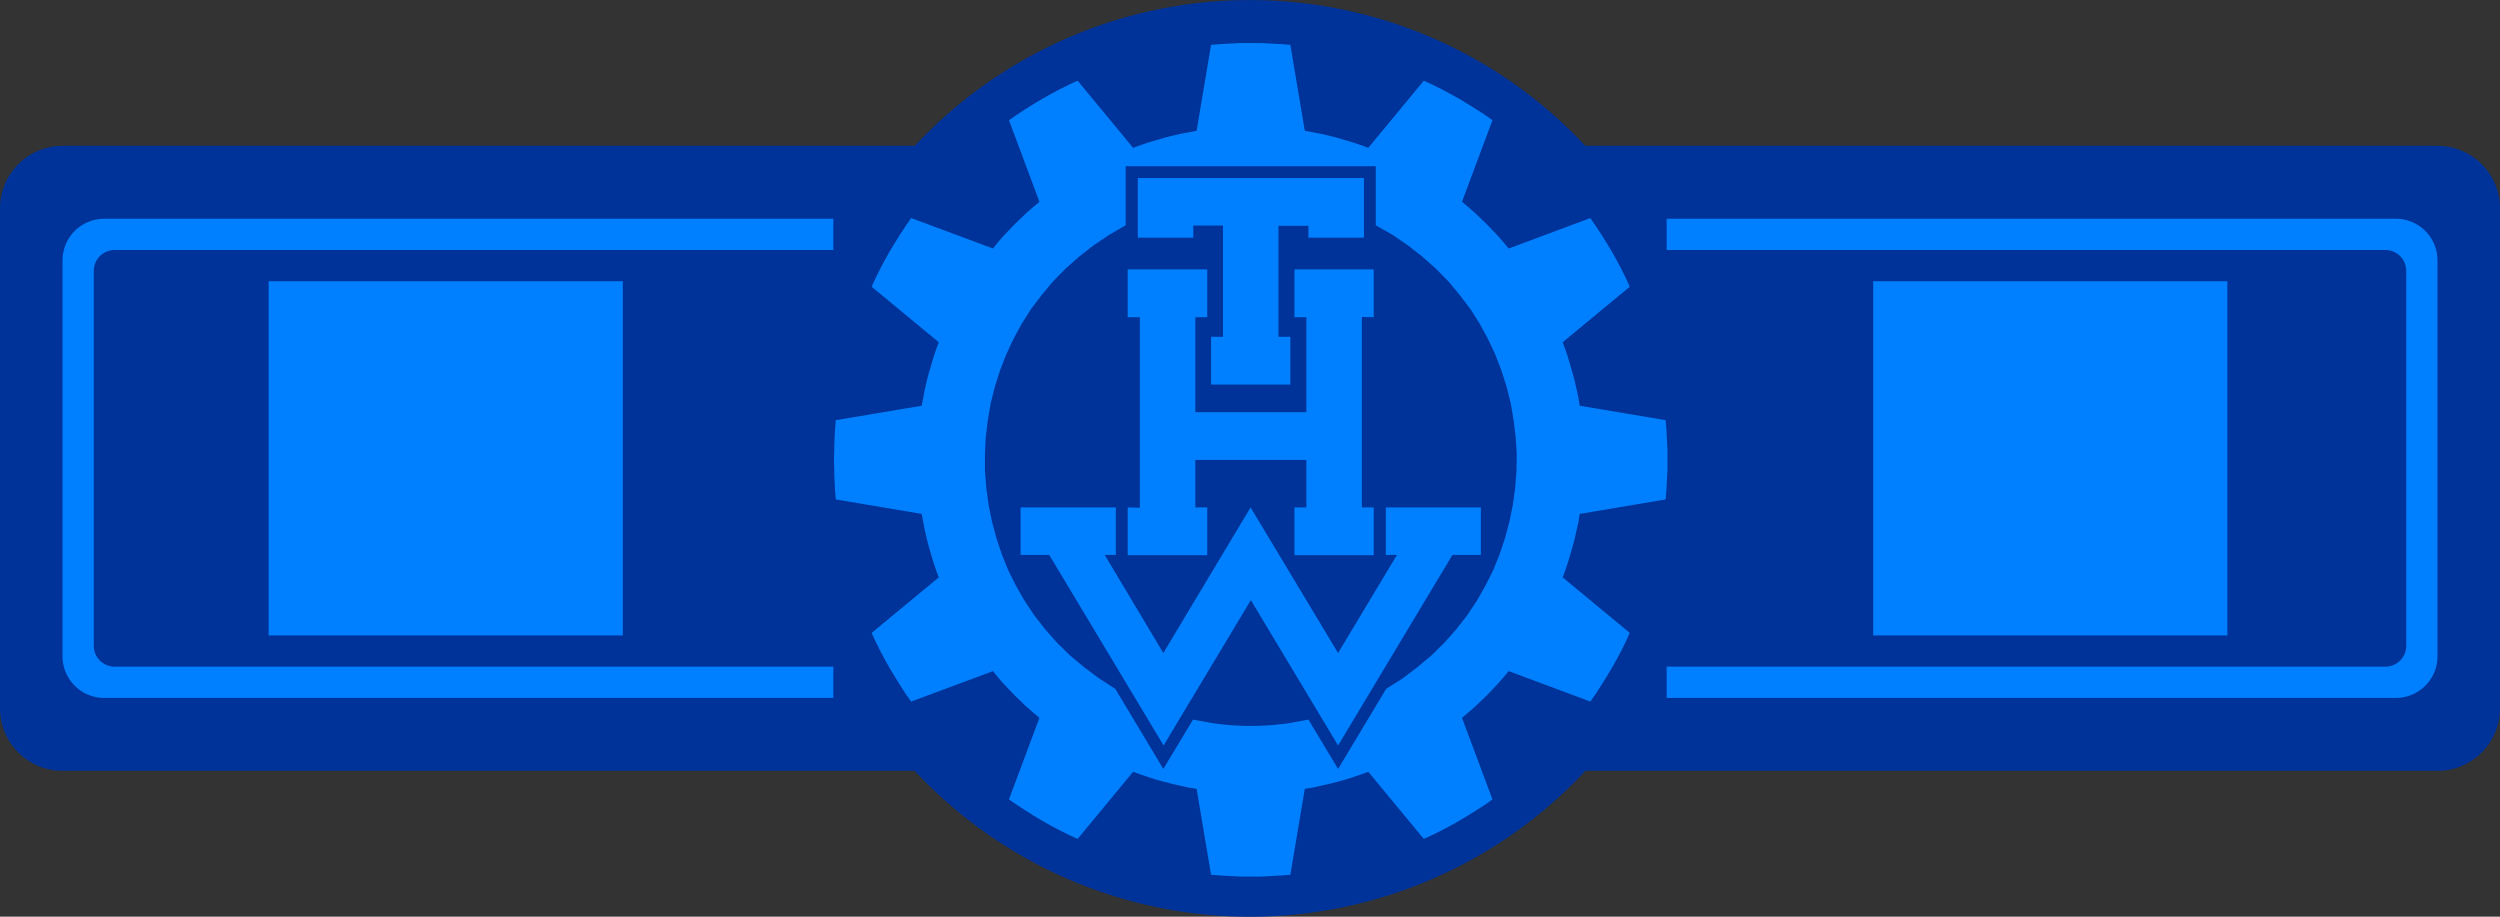
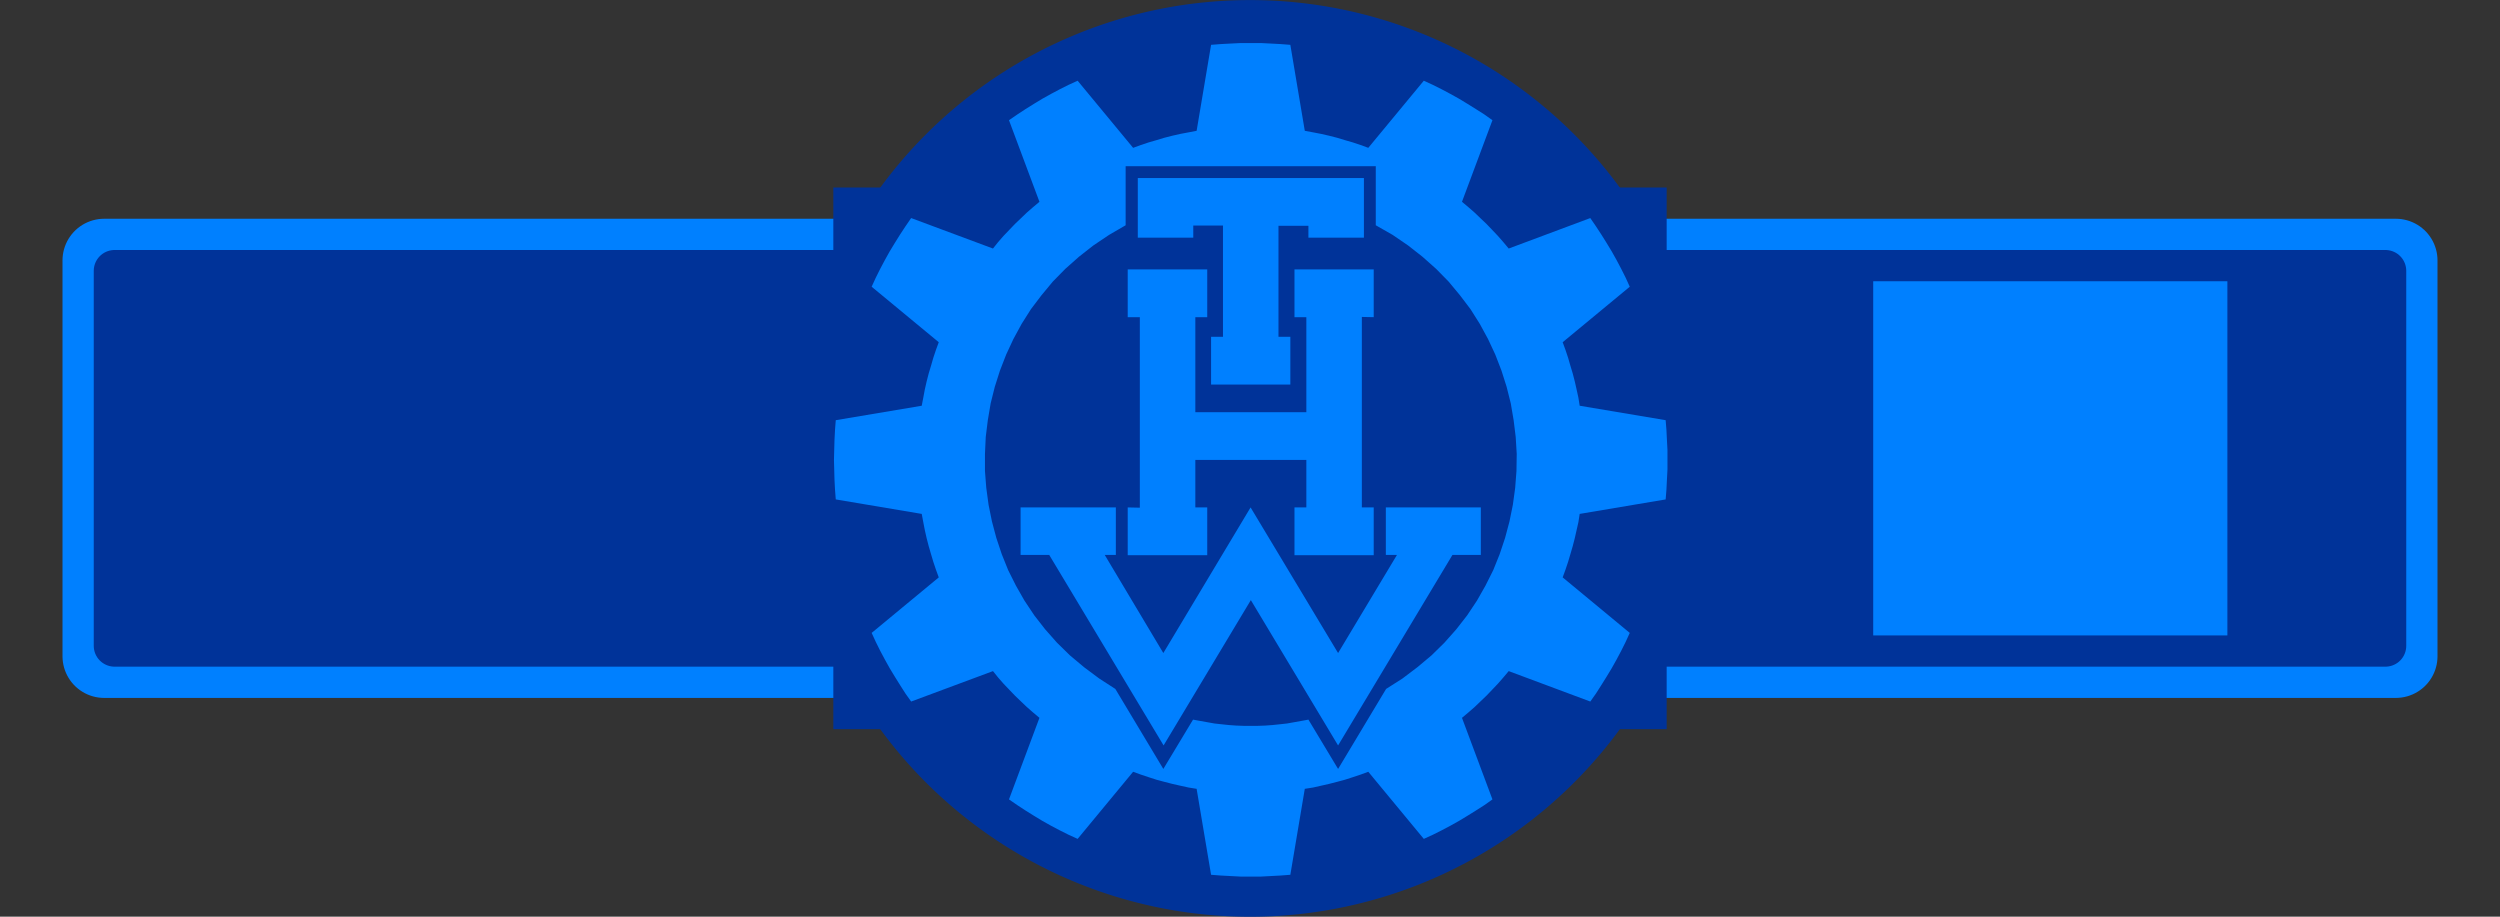
<svg xmlns="http://www.w3.org/2000/svg" xmlns:ns1="http://sodipodi.sourceforge.net/DTD/sodipodi-0.dtd" xmlns:ns2="http://www.inkscape.org/namespaces/inkscape" width="600" height="220" id="svg2" ns1:version="0.32" ns2:version="0.45pre1" ns1:docbase="T:\gallery_thw\thw_thiemoschuff\symbole" ns1:docname="thw_dienststellungskennzeichen_ortsbeauftragter.svg" ns2:output_extension="org.inkscape.output.svg.inkscape" version="1.0" ns1:modified="true">
  <rect width="100%" height="100%" fill="#333333" stroke="none" />
  <defs id="defs4" />
  <ns1:namedview id="base" pagecolor="#ffffff" bordercolor="#666666" borderopacity="1.0" ns2:pageopacity="0.0" ns2:pageshadow="2" ns2:zoom="2.8" ns2:cx="305.85464" ns2:cy="78.049322" ns2:document-units="px" ns2:current-layer="layer1" ns2:window-width="1920" ns2:window-height="1120" ns2:window-x="0" ns2:window-y="44" showborder="true" borderlayer="false" />
  <g ns2:label="Ebene 1" ns2:groupmode="layer" id="layer1" transform="translate(-183.299,-314.276)">
-     <rect style="fill:#003399;fill-opacity:1;fill-rule:evenodd;stroke:#003399;stroke-width:30;stroke-linecap:round;stroke-linejoin:round;stroke-miterlimit:4;stroke-dasharray:none;stroke-opacity:1" id="rect3274" width="570" height="120" x="198.299" y="364.276" />
    <path ns1:type="arc" style="fill:#003399;fill-opacity:1;fill-rule:evenodd;stroke:#003399;stroke-width:0;stroke-miterlimit:4;stroke-dasharray:none;stroke-opacity:1" id="path2287" ns1:cx="350.52292" ns1:cy="486.17169" ns1:rx="41.416256" ns1:ry="41.416256" d="M 391.939 486.172 A 41.416 41.416 0 1 1  309.107,486.172 A 41.416 41.416 0 1 1  391.939 486.172 z" transform="matrix(2.656,0,0,2.656,-447.677,-866.978)" />
-     <rect style="opacity:1;fill:#ffffff;fill-opacity:1;fill-rule:evenodd;stroke:none;stroke-width:10;stroke-linecap:round;stroke-linejoin:round;stroke-miterlimit:4;stroke-dasharray:none;stroke-opacity:1" id="rect2293" width="30" height="110" x="223.969" y="369.276" />
    <rect style="opacity:1;fill:#ffffff;fill-opacity:1;fill-rule:evenodd;stroke:none;stroke-width:10;stroke-linecap:round;stroke-linejoin:round;stroke-miterlimit:4;stroke-dasharray:none;stroke-opacity:1" id="rect3264" width="30" height="110" x="334.431" y="369.276" />
    <rect style="opacity:1;fill:#ffffff;fill-opacity:1;fill-rule:evenodd;stroke:none;stroke-width:10;stroke-linecap:round;stroke-linejoin:round;stroke-miterlimit:4;stroke-dasharray:none;stroke-opacity:1" id="rect3268" width="30" height="110" x="601.925" y="369.276" />
-     <rect style="opacity:1;fill:#ffffff;fill-opacity:1;fill-rule:evenodd;stroke:none;stroke-width:10;stroke-linecap:round;stroke-linejoin:round;stroke-miterlimit:4;stroke-dasharray:none;stroke-opacity:1" id="rect3270" width="30" height="110" x="712.387" y="369.276" />
    <rect style="fill:#ffff00;fill-opacity:1;fill-rule:evenodd;stroke:#0080ff;stroke-width:20;stroke-linecap:round;stroke-linejoin:round;stroke-miterlimit:4;stroke-dasharray:none;stroke-opacity:1" id="rect2291" width="550" height="95" x="208.299" y="376.776" />
    <rect style="opacity:1;fill:#003399;fill-opacity:1;fill-rule:evenodd;stroke:#003399;stroke-width:0;stroke-linecap:round;stroke-linejoin:round;stroke-miterlimit:4;stroke-dasharray:none;stroke-opacity:1" id="rect6203" width="200" height="130" x="383.299" y="359.276" />
    <rect style="opacity:1;fill:#003399;fill-opacity:1;fill-rule:evenodd;stroke:#003399;stroke-width:10;stroke-linecap:round;stroke-linejoin:round;stroke-miterlimit:4;stroke-dasharray:none;stroke-opacity:1" id="rect9120" width="545" height="90" x="210.799" y="379.276" />
    <g style="fill:#0080ff;fill-opacity:1" id="g6397" transform="matrix(1.791,0,0,1.8,-403.506,-900.934)">
      <g id="g6150" stroke-miterlimit="10" style="fill:#0080ff;fill-opacity:1;fill-rule:nonzero;stroke-width:0;stroke-linecap:butt;stroke-linejoin:miter;stroke-miterlimit:10">
        <path id="path6152" d="M 530.852,737.922 L 530.68,740.16 L 530.367,742.43 L 529.918,744.633 L 529.328,746.836 L 528.602,749.004 L 527.738,751.141 L 526.699,753.203 L 525.559,755.199 L 524.246,757.164 L 522.793,759.02 L 521.199,760.809 L 519.473,762.496 L 517.57,764.082 L 515.563,765.594 L 513.383,766.973 L 506.949,777.641 L 502.973,771.066 L 502.039,771.238 L 501.07,771.41 L 500.102,771.582 L 499.133,771.688 L 498.164,771.789 L 497.195,771.859 L 496.227,771.895 L 495.258,771.895 L 494.254,771.895 L 493.285,771.859 L 492.316,771.789 L 491.348,771.688 L 490.379,771.582 L 489.414,771.41 L 488.445,771.238 L 487.512,771.066 L 483.531,777.641 L 477.098,766.973 L 474.953,765.594 L 472.914,764.082 L 471.012,762.496 L 469.281,760.809 L 467.691,759.02 L 466.238,757.164 L 464.922,755.199 L 463.781,753.203 L 462.742,751.141 L 461.879,749.004 L 461.152,746.836 L 460.563,744.633 L 460.113,742.43 L 459.805,740.16 L 459.629,737.922 L 459.629,735.648 L 459.734,733.379 L 460.012,731.141 L 460.391,728.902 L 460.945,726.699 L 461.637,724.531 L 462.469,722.398 L 463.434,720.332 L 464.543,718.301 L 465.789,716.34 L 467.207,714.48 L 468.727,712.656 L 470.387,710.973 L 472.223,709.352 L 474.16,707.84 L 476.27,706.43 L 478.48,705.152 L 478.48,697.273 L 512,697.273 L 512,705.152 L 514.25,706.43 L 516.324,707.84 L 518.262,709.352 L 520.094,710.973 L 521.754,712.656 L 523.277,714.48 L 524.695,716.34 L 525.938,718.301 L 527.047,720.332 L 528.016,722.398 L 528.844,724.531 L 529.535,726.699 L 530.09,728.902 L 530.473,731.141 L 530.75,733.379 L 530.887,735.648 L 530.852,737.922 z M 551.016,733.793 L 550.949,732.449 L 550.844,731.141 L 539.324,729.215 L 539.152,728.145 L 538.91,727.043 L 538.668,725.977 L 538.391,724.91 L 538.078,723.879 L 537.77,722.813 L 537.422,721.777 L 537.043,720.746 L 546.035,713.348 L 545.484,712.141 L 544.895,710.973 L 544.273,709.801 L 543.613,708.629 L 542.922,707.496 L 542.23,706.395 L 541.504,705.293 L 540.746,704.191 L 529.813,708.254 L 529.086,707.391 L 528.359,706.566 L 527.602,705.773 L 526.84,704.98 L 526.043,704.227 L 525.25,703.469 L 524.418,702.746 L 523.551,702.023 L 527.633,691.145 L 526.563,690.387 L 525.422,689.664 L 524.313,688.977 L 523.172,688.289 L 521.996,687.637 L 520.82,687.016 L 519.645,686.43 L 518.434,685.879 L 510.996,694.828 L 509.961,694.449 L 508.922,694.105 L 507.848,693.797 L 506.813,693.484 L 505.738,693.211 L 504.668,692.969 L 503.594,692.762 L 502.488,692.559 L 500.551,681.094 L 499.234,680.992 L 497.887,680.922 L 496.574,680.855 L 495.258,680.855 L 493.91,680.855 L 492.594,680.922 L 491.246,680.992 L 489.93,681.094 L 487.992,692.559 L 486.922,692.762 L 485.816,692.969 L 484.742,693.211 L 483.672,693.484 L 482.633,693.797 L 481.563,694.105 L 480.523,694.449 L 479.484,694.828 L 472.047,685.879 L 470.836,686.43 L 469.66,687.016 L 468.484,687.637 L 467.309,688.289 L 466.168,688.977 L 465.063,689.664 L 463.953,690.387 L 462.848,691.145 L 466.93,702.023 L 466.066,702.746 L 465.234,703.469 L 464.438,704.227 L 463.645,704.98 L 462.883,705.773 L 462.121,706.566 L 461.395,707.391 L 460.703,708.254 L 449.738,704.191 L 448.977,705.293 L 448.25,706.395 L 447.559,707.496 L 446.867,708.629 L 446.211,709.801 L 445.586,710.973 L 445,712.141 L 444.445,713.348 L 453.438,720.746 L 453.059,721.777 L 452.711,722.813 L 452.402,723.879 L 452.09,724.91 L 451.813,725.977 L 451.57,727.043 L 451.363,728.145 L 451.156,729.215 L 439.637,731.141 L 439.535,732.449 L 439.465,733.793 L 439.43,735.098 L 439.395,736.441 L 439.43,737.75 L 439.465,739.059 L 439.535,740.398 L 439.637,741.707 L 451.156,743.637 L 451.363,744.738 L 451.57,745.805 L 451.813,746.871 L 452.09,747.938 L 452.402,749.004 L 452.711,750.039 L 453.059,751.07 L 453.438,752.102 L 444.445,759.504 L 445,760.707 L 445.586,761.879 L 446.211,763.047 L 446.867,764.219 L 447.559,765.355 L 448.25,766.457 L 448.977,767.59 L 449.738,768.656 L 460.703,764.598 L 461.395,765.457 L 462.121,766.281 L 462.883,767.074 L 463.645,767.867 L 464.438,768.625 L 465.234,769.383 L 466.066,770.105 L 466.93,770.828 L 462.848,781.703 L 463.953,782.461 L 465.063,783.184 L 466.168,783.871 L 467.309,784.559 L 468.484,785.215 L 469.66,785.832 L 470.836,786.418 L 472.047,786.969 L 479.484,778.019 L 480.523,778.398 L 481.563,778.742 L 482.633,779.086 L 483.672,779.363 L 484.742,779.637 L 485.816,779.879 L 486.922,780.121 L 487.992,780.293 L 489.93,791.754 L 491.246,791.855 L 492.594,791.926 L 493.91,791.996 L 495.258,791.996 L 496.574,791.996 L 497.887,791.926 L 499.234,791.855 L 500.551,791.754 L 502.488,780.293 L 503.594,780.121 L 504.668,779.879 L 505.738,779.637 L 506.813,779.363 L 507.848,779.086 L 508.922,778.742 L 509.961,778.398 L 510.996,778.019 L 518.434,786.969 L 519.645,786.418 L 520.82,785.832 L 521.996,785.215 L 523.172,784.559 L 524.313,783.871 L 525.422,783.184 L 526.563,782.461 L 527.633,781.703 L 523.551,770.828 L 524.418,770.105 L 525.25,769.383 L 526.043,768.625 L 526.84,767.867 L 527.602,767.074 L 528.359,766.281 L 529.086,765.457 L 529.813,764.598 L 540.746,768.656 L 541.504,767.59 L 542.23,766.457 L 542.922,765.355 L 543.613,764.219 L 544.273,763.047 L 544.895,761.879 L 545.484,760.707 L 546.035,759.504 L 537.043,752.102 L 537.422,751.07 L 537.77,750.039 L 538.078,749.004 L 538.391,747.938 L 538.668,746.871 L 538.91,745.805 L 539.152,744.738 L 539.324,743.637 L 550.844,741.707 L 550.949,740.398 L 551.016,739.059 L 551.086,737.75 L 551.086,736.441 L 551.086,735.098 L 551.016,733.793" style="fill:#0080ff;fill-opacity:1" />
      </g>
      <g id="g6154" stroke-miterlimit="10" style="fill:#0080ff;fill-opacity:1;fill-rule:evenodd;stroke-width:0;stroke-linecap:butt;stroke-linejoin:miter;stroke-miterlimit:10">
        <path id="path6156" d="M 510.41,698.855 L 480.109,698.855 L 480.109,706.805 L 487.543,706.805 L 487.543,705.188 L 491.523,705.188 L 491.523,720.023 L 489.93,720.023 L 489.93,726.391 L 500.551,726.391 L 500.551,720.023 L 498.961,720.023 L 498.961,705.223 L 502.973,705.223 L 502.973,706.805 L 510.41,706.805 L 510.41,698.855" style="fill:#0080ff;fill-opacity:1" />
      </g>
      <g id="g6158" stroke-miterlimit="10" style="fill:#0080ff;fill-opacity:1;fill-rule:evenodd;stroke-width:0;stroke-linecap:butt;stroke-linejoin:miter;stroke-miterlimit:10">
        <path id="path6160" d="M 478.758,711.039 L 478.758,717.406 L 480.383,717.406 L 480.383,742.809 L 478.758,742.773 L 478.758,749.141 L 489.414,749.141 L 489.414,742.773 L 487.82,742.773 L 487.82,736.441 L 502.695,736.441 L 502.695,742.773 L 501.105,742.773 L 501.105,749.141 L 511.723,749.141 L 511.723,742.773 L 510.133,742.773 L 510.133,717.375 L 511.723,717.406 L 511.723,711.039 L 501.105,711.039 L 501.105,717.406 L 502.695,717.406 L 502.695,730.074 L 487.82,730.074 L 487.82,717.406 L 489.414,717.406 L 489.414,711.039 L 478.758,711.039" style="fill:#0080ff;fill-opacity:1" />
      </g>
      <g id="g6162" stroke-miterlimit="10" style="fill:#0080ff;fill-opacity:1;fill-rule:evenodd;stroke-width:0;stroke-linecap:butt;stroke-linejoin:miter;stroke-miterlimit:10">
        <path id="path6164" d="M 495.258,755.133 L 506.949,774.508 L 522.273,749.109 L 526.078,749.109 L 526.078,742.773 L 513.348,742.773 L 513.348,749.109 L 514.836,749.109 L 506.949,762.188 L 495.223,742.773 L 483.531,762.188 L 475.68,749.109 L 477.168,749.109 L 477.168,742.773 L 464.402,742.773 L 464.402,749.109 L 468.242,749.109 L 483.566,774.508 L 495.258,755.133" style="fill:#0080ff;fill-opacity:1" />
      </g>
    </g>
-     <rect style="opacity:1;fill:#0080ff;fill-opacity:1;fill-rule:evenodd;stroke:none;stroke-width:10;stroke-linecap:round;stroke-linejoin:round;stroke-miterlimit:4;stroke-dasharray:none;stroke-opacity:1" id="rect3266" width="85" height="85" x="247.772" y="381.776" />
    <rect style="opacity:1;fill:#0080ff;fill-opacity:1;fill-rule:evenodd;stroke:none;stroke-width:10;stroke-linecap:round;stroke-linejoin:round;stroke-miterlimit:4;stroke-dasharray:none;stroke-opacity:1" id="rect3272" width="85" height="85" x="632.87" y="381.776" />
  </g>
</svg>